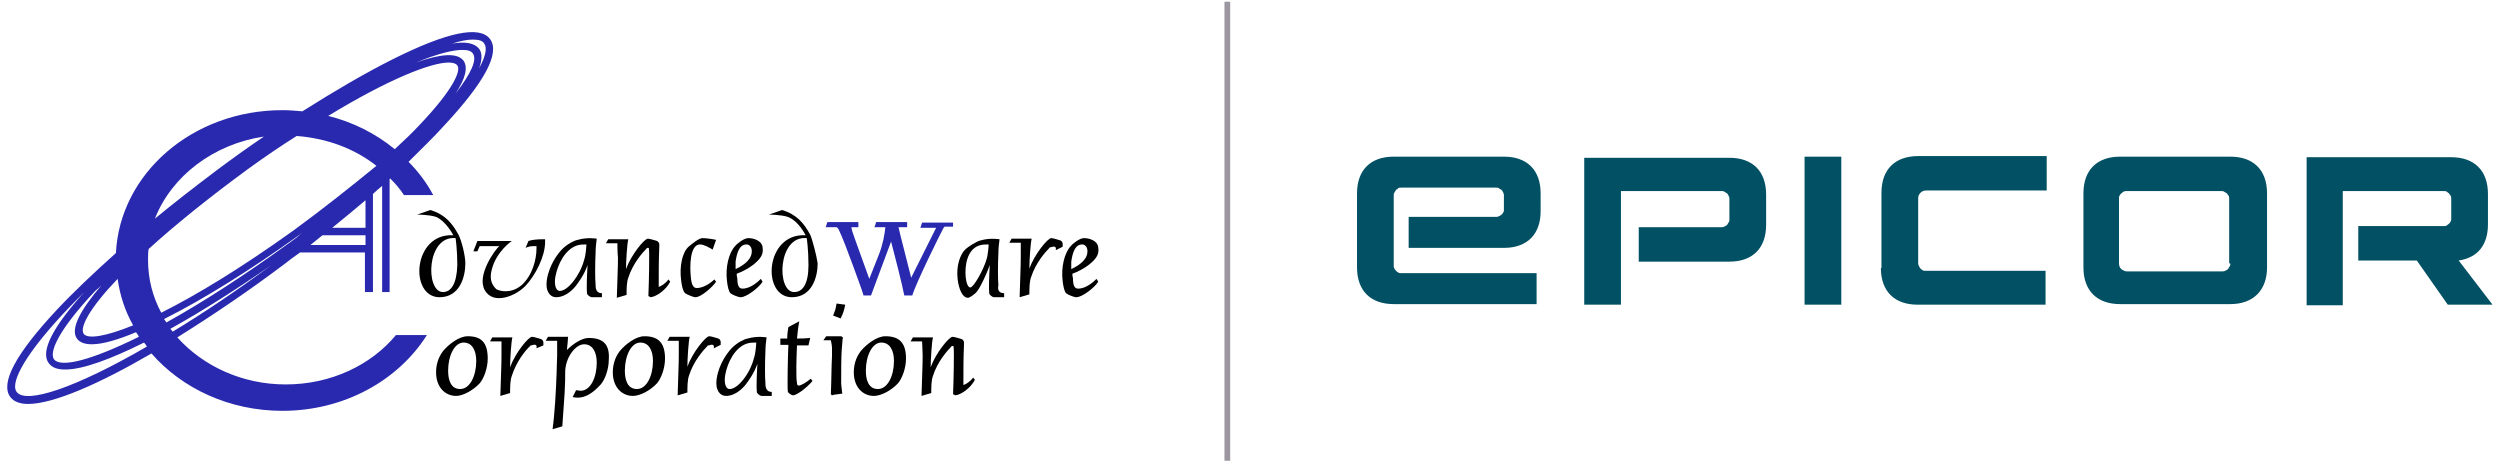
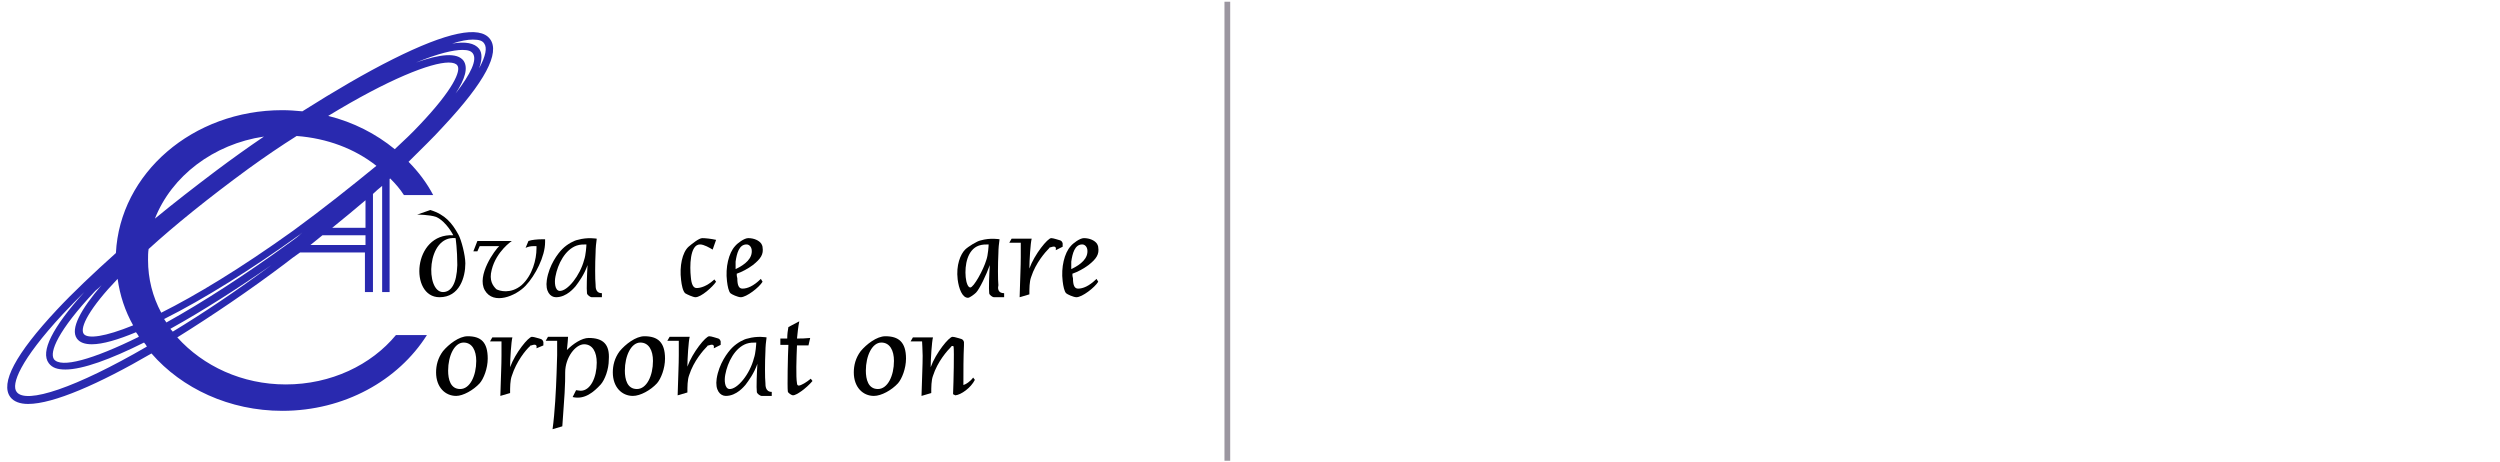
<svg xmlns="http://www.w3.org/2000/svg" version="1.1" x="0px" y="0px" viewBox="0 0 435.7 80.5" style="enable-background:new 0 0 435.7 80.5;" xml:space="preserve">
  <style type="text/css">
	.st0{fill:#414042;}
	.st1{fill:#00AA5C;}
	.st2{fill:#476AB3;}
	.st3{fill:#82B0DA;}
	.st4{fill:#FFFFFF;}
	.st5{fill-rule:evenodd;clip-rule:evenodd;fill:none;stroke:#9B96A0;stroke-miterlimit:10;}
	.st6{fill-rule:evenodd;clip-rule:evenodd;fill:#00467F;}
	.st7{fill-rule:evenodd;clip-rule:evenodd;fill:#B9C7D4;}
	.st8{fill:#F26322;}
	.st9{fill:#4D4D4D;}
	.st10{fill:url(#SVGID_1_);}
	.st11{fill:url(#SVGID_00000000925445574058434840000013934502476169094580_);}
	.st12{fill:#0C94D2;}
	.st13{fill:url(#SVGID_00000018232129907859160600000001608592736387888294_);}
	.st14{fill:#187CB7;}
	.st15{clip-path:url(#SVGID_00000141455168868229136700000000768173325574783108_);}
	.st16{fill:#005386;}
	.st17{fill:#939598;}
	.st18{fill:#3FAE2A;}
	.st19{fill:#0071B1;}
	.st20{fill:#09B049;}
	.st21{fill:#026AA5;}
	.st22{fill:#016AA5;}
	.st23{fill:#7C706D;}
	.st24{fill:#7F7370;}
	.st25{fill:#B1AEB1;}
	.st26{fill:#F9FBFD;}
	.st27{fill:#FBFDFE;}
	.st28{fill-rule:evenodd;clip-rule:evenodd;fill:#0F9BD7;}
	.st29{fill:#629E5A;}
	.st30{fill:#2D312F;}
	.st31{fill:#1FC0E7;}
	.st32{fill:#4799EB;}
	.st33{fill:#2929AF;}
	.st34{fill:#025064;}
	.st35{fill:#4F3E89;}
	.st36{fill:#FFAF00;}
	.st37{fill:#00ACE6;}
	.st38{fill:#0D1130;}
	.st39{fill:#49C8F5;}
	.st40{fill:#012050;}
	.st41{fill-rule:evenodd;clip-rule:evenodd;}
	.st42{fill-rule:evenodd;clip-rule:evenodd;fill:#2CA01C;}
	.st43{fill-rule:evenodd;clip-rule:evenodd;fill:#FFFFFF;}
</style>
  <g id="Layer_1">
</g>
  <g id="logos">
    <g>
      <line class="st5" x1="213.9" y1="0.3" x2="213.9" y2="80.3" />
      <g>
        <path d="M136,59h1.2c0-0.8,0.1-1.4,0.2-2l1.9-1c-0.2,1-0.3,2-0.4,3c0.8,0,1.3,0,2.3-0.1l-0.3,1.3h-2c-0.1,2.3-0.2,5.5,0,6.6     c0,0.2,0.1,0.4,0.3,0.4c0.4,0,1.4-0.6,2.1-1.2l0.3,0.4c-1.1,1.3-2.8,2.5-3.4,2.5c-0.2,0-0.9-0.4-0.9-0.7c-0.1-0.7,0-6.2,0.1-8.1     h-1.4L136,59z" />
-         <path d="M145,68.9l-0.2-0.2c0.1-2.2,0.1-4.9,0.2-6.6c0-0.6,0-1.1,0-1.5s-0.2-1.3-0.2-1.3l-1.3,0l0.5-0.7h2.6l0.3,0.2     c-0.1,0.5-0.1,1.3-0.2,2.1c-0.1,1.3-0.1,4-0.1,6c0.1,1.1,0.2,1.7,0.2,1.7l-1.5,0.2 M145.2,55l0.4-1.1l0.2-1l1.5,0.2     c-0.1,0.7-0.4,1.7-0.8,2.4L145.2,55z" />
        <path d="M85,62.5c0,1.7-0.7,3.5-1.4,4.3C82.5,68,80.7,69,79.5,69c-1.9,0-3.5-1.5-3.5-4.1c0-1.2,0.3-2.5,1.2-3.7     c1-1.2,2.8-2.6,4.3-2.6C83.8,58.6,85,59.6,85,62.5z M78.1,64.6c0,1.5,0.4,3.2,2.1,3.2c1.7,0,2.8-2.3,2.8-4.9     c0-1.8-0.7-3.2-2.2-3.2C79.2,59.7,78.1,62,78.1,64.6z" />
        <path d="M157.9,62.5c0,1.7-0.7,3.5-1.4,4.3c-1.1,1.2-2.9,2.2-4.2,2.2c-1.9,0-3.5-1.5-3.5-4.1c0-1.2,0.3-2.5,1.2-3.7     c1-1.2,2.8-2.6,4.3-2.6C156.6,58.6,157.9,59.6,157.9,62.5z M150.9,64.6c0,1.5,0.4,3.2,2.1,3.2c1.7,0,2.8-2.3,2.8-4.9     c0-1.8-0.7-3.2-2.2-3.2C152,59.7,150.9,62,150.9,64.6z" />
        <path d="M115.9,62.5c0,1.7-0.7,3.5-1.4,4.3c-1.1,1.2-2.9,2.2-4.2,2.2c-1.9,0-3.5-1.5-3.5-4.1c0-1.2,0.3-2.5,1.2-3.7     c1-1.2,2.8-2.6,4.3-2.6C114.6,58.6,115.9,59.6,115.9,62.5z M108.9,64.6c0,1.5,0.4,3.2,2.1,3.2c1.7,0,2.8-2.3,2.8-4.9     c0-1.8-0.7-3.2-2.2-3.2C110,59.7,108.9,62,108.9,64.6z" />
        <g>
          <path d="M104.9,51.1v0.7l-1.8,0c-0.2,0-0.8-0.4-0.8-0.7c-0.1-0.7,0-3.4,0.1-4.9c-0.6,1.7-1.5,2.9-2.1,3.7      c-0.2,0.2-1.5,1.9-3.4,1.9c-1,0-1.9-1-1.6-3c0.4-2.6,1.9-4.6,2.7-5.4c0.9-0.9,2.1-1.5,2.7-1.6c1.7-0.5,3.3-0.2,3.3-0.2      c-0.1,0.6-0.2,1.7-0.2,2.4c-0.1,1.9-0.1,4.7,0,5.6C103.8,50.1,103.8,51.1,104.9,51.1z M101.8,45.3c0.3-0.8,0.4-2.5,0.4-2.7      c-0.6,0-1.1,0-1.7,0.2c-2,0.7-3.3,3.2-3.7,5.4c-0.2,1-0.1,2.4,0.7,2.5C98.9,50.8,101.1,48,101.8,45.3z" />
        </g>
        <g>
          <path d="M134.5,68.3v0.7l-1.8,0c-0.2,0-0.8-0.4-0.8-0.7c-0.1-0.7,0-3.4,0.1-4.9c-0.6,1.7-1.5,2.9-2.1,3.7      c-0.2,0.2-1.5,1.9-3.4,1.9c-1,0-1.9-1-1.6-3c0.4-2.6,1.9-4.6,2.7-5.4c0.9-0.9,2.1-1.5,2.7-1.6c1.7-0.5,3.3-0.2,3.3-0.2      c-0.1,0.6-0.2,1.7-0.2,2.4c-0.1,1.9-0.1,4.7,0,5.6C133.4,67.2,133.4,68.3,134.5,68.3z M131.4,62.4c0.3-0.8,0.4-2.5,0.4-2.7      c-0.6,0-1.1,0-1.7,0.2c-2,0.7-3.3,3.2-3.7,5.4c-0.2,1-0.1,2.4,0.7,2.5C128.5,67.9,130.7,65.2,131.4,62.4z" />
        </g>
        <g>
          <path d="M160.7,59.5h-2l0.4-0.7l3.5,0c-0.2,0.7-0.4,3.8-0.4,5.2c0.9-2.5,3.2-5.3,3.8-5.3c0.4,0,1.2,0.3,1.6,0.4      c0.2,0.1,0.3,0.2,0.4,0.5c0,0.1,0,0.4,0,0.6c-0.1,2-0.1,4.4-0.1,6.9c0.4-0.1,1.2-0.6,1.7-1.3l0.3,0.4c-0.7,1.4-2.4,2.6-3.4,2.7      l-0.4-0.2c0.1-2.3,0.2-7.5,0.1-8.2c0-0.2-0.1-0.2-0.2-0.2c-0.1,0-0.2,0-0.2,0.1c-0.7,0.7-2.4,2.6-3.2,5.1c-0.3,0.8-0.3,2-0.3,3      l-1.7,0.5c0.1-3.6,0.2-5.3,0.2-7C160.8,61.3,160.7,59.5,160.7,59.5z" />
        </g>
        <g>
-           <path d="M107.6,42.4h-2l0.4-0.7l3.5,0c-0.2,0.7-0.4,3.8-0.4,5.2c0.9-2.5,3.2-5.3,3.8-5.3c0.4,0,1.2,0.3,1.6,0.4      c0.2,0.1,0.3,0.2,0.4,0.5c0,0.1,0,0.4,0,0.6c-0.1,2-0.1,4.4-0.1,6.9c0.4-0.1,1.2-0.6,1.7-1.3l0.3,0.4c-0.7,1.4-2.4,2.6-3.4,2.7      l-0.4-0.2c0.1-2.3,0.2-7.5,0.1-8.2c0-0.2-0.1-0.2-0.2-0.2c-0.1,0-0.2,0-0.2,0.1c-0.7,0.7-2.4,2.6-3.2,5.1c-0.3,0.8-0.3,2-0.3,3      l-1.7,0.5c0.1-3.6,0.2-5.3,0.2-7C107.6,44.2,107.6,42.4,107.6,42.4z" />
-         </g>
+           </g>
        <g>
          <path d="M175,51.1v0.7l-1.8,0c-0.2,0-0.8-0.4-0.8-0.7c-0.1-0.7,0-3.4,0.1-4.9c-0.6,1.7-1.8,4.2-2.4,4.8      c-0.3,0.3-1.1,0.9-1.4,0.9c-1,0-1.6-1.6-1.8-3.2c-0.3-2.5,0.5-4.4,1.3-5.2c0.5-0.5,2.1-1.5,2.7-1.6c1.7-0.5,3.3-0.2,3.3-0.2      c-0.1,0.6-0.2,1.7-0.2,2.4c-0.1,1.9-0.1,4.7,0,5.6C173.9,50.1,173.8,51.1,175,51.1z M171.9,45.3c0.3-0.8,0.4-2.5,0.4-2.7      c-0.6,0-1.1,0-1.7,0.2c-2,0.7-2.5,3.4-2.3,5.5c0.1,1,0.4,1.8,0.8,1.8C169.7,50.1,171.4,47,171.9,45.3z" />
        </g>
        <g>
          <path d="M184,43.6c0.2-1-0.8-0.5-0.9-0.5c-0.1,0-0.2,0-0.2,0.1c-0.7,0.7-2.4,2.6-3.2,5.1c-0.3,0.8-0.3,2-0.3,3l-1.7,0.5      c0.1-3.6,0.2-5.3,0.2-7c0-0.6,0-2.5,0-2.5h-2l0.4-0.7l3.5,0c-0.2,0.7-0.4,3.8-0.4,5.2c0.9-2.5,3.2-5.3,3.8-5.3      c0.4,0,1.2,0.3,1.6,0.4c0.2,0.1,0.3,0.2,0.4,0.5c0,0.1,0,0.4,0,0.6L184,43.6z" />
        </g>
        <g>
          <path d="M93.5,60.7c0.2-1-0.8-0.5-0.9-0.5c-0.1,0-0.2,0-0.2,0.1C91.6,61,90,63,89.2,65.5c-0.3,0.8-0.3,2-0.3,3l-1.7,0.5      c0.1-3.6,0.2-5.3,0.2-7c0-0.6,0-2.5,0-2.5h-2l0.4-0.7l3.5,0c-0.2,0.7-0.4,3.8-0.4,5.2c0.9-2.5,3.2-5.3,3.8-5.3      c0.4,0,1.2,0.3,1.6,0.4c0.2,0.1,0.3,0.2,0.4,0.5c0,0.1,0,0.4,0,0.6L93.5,60.7z" />
        </g>
        <path d="M102.6,58.9c-1.2,0-2.7,1-3.8,2.1c0.1-1,0.2-1.9,0.2-2.3l-3.5,0l-0.4,0.7h2c0,0,0,1.8,0,2.5c0,0.4-0.1,2.9-0.1,3.2l0,0     c-0.1,2.9-0.3,6.8-0.7,9.7l1.7-0.5c0.2-2.6,0.3-4.5,0.4-5.8c0.1-1.7,0.1-2.6,0.1-3.6l0,0c0-2.6,1.8-4.9,3.3-4.9     c1.5,0,2.2,1.4,2.2,3.2c0,2.6-1.1,4.9-2.8,4.9c-0.3,0-0.6-0.1-0.8-0.1l-0.6,1.2c2.1,0.5,3.7-0.9,4.9-2.2c0.7-0.8,1.4-2.6,1.4-4.3     C106.3,60,105.1,58.9,102.6,58.9z" />
        <g>
          <path d="M124.4,60.7c0.2-1-0.8-0.5-0.9-0.5c-0.1,0-0.2,0-0.2,0.1c-0.7,0.7-2.4,2.6-3.2,5.1c-0.3,0.8-0.3,2-0.3,3l-1.7,0.5      c0.1-3.6,0.2-5.3,0.2-7c0-0.6,0-2.5,0-2.5h-2l0.4-0.7l3.5,0c-0.2,0.7-0.4,3.8-0.4,5.2c0.9-2.5,3.2-5.3,3.8-5.3      c0.4,0,1.2,0.3,1.6,0.4c0.2,0.1,0.3,0.2,0.4,0.5c0,0.1,0,0.4,0,0.6L124.4,60.7z" />
        </g>
        <path d="M124.2,43.5c-0.5-0.3-1.5-0.9-2.2-0.9c-1.8,0-1.8,3.9-1.6,5.7c0.1,1.2,0.4,1.9,1,1.9c0.7,0,1.8-0.3,3.1-1.5l0.3,0.4     c-0.6,0.9-2.6,2.7-3.6,2.7c-0.4,0-1.5-0.5-1.8-0.7c-0.4-0.4-0.6-1.4-0.7-2.3c-0.3-2.4,0.2-4.8,1.3-5.8c0.6-0.5,1.8-1.5,2.4-1.5     c0.5,0,1.5,0.1,2.4,0.3L124.2,43.5z" />
        <path d="M129.4,50.3c0.8,0,1.9-0.4,3.2-1.7l0.3,0.5c-0.6,1-2.8,2.7-3.8,2.7c-0.5,0-1.6-0.5-1.8-0.7c-0.3-0.3-0.5-1.2-0.6-2.1     c-0.3-2.4,0.3-4.9,1.4-6.1c0.4-0.5,1.6-1.4,2.3-1.4c1,0,1.9,0.4,2.3,1c0.1,0.2,0.2,0.4,0.2,0.6c0.2,1.2-0.3,2-1.7,3.1     c-0.8,0.6-1.9,1.2-2.8,1.5c0,0.3,0,0.5,0.1,0.8C128.5,49.8,128.8,50.3,129.4,50.3z M131,43.5c-0.1-0.6-0.5-0.9-0.9-0.9     c-1.3,0-1.7,1.6-1.9,3c0,0.4,0,1,0,1.3C129.9,46.1,131.2,45,131,43.5z" />
        <path d="M187.9,50.3c0.8,0,1.9-0.4,3.2-1.7l0.3,0.5c-0.6,1-2.8,2.7-3.8,2.7c-0.5,0-1.6-0.5-1.8-0.7c-0.3-0.3-0.5-1.2-0.6-2.1     c-0.3-2.4,0.3-4.9,1.4-6.1c0.4-0.5,1.6-1.4,2.3-1.4c1,0,1.9,0.4,2.3,1c0.1,0.2,0.2,0.4,0.2,0.6c0.2,1.2-0.3,2-1.7,3.1     c-0.8,0.6-1.9,1.2-2.8,1.5c0,0.3,0,0.5,0.1,0.8C187,49.8,187.3,50.3,187.9,50.3z M189.5,43.5c-0.1-0.6-0.5-0.9-0.9-0.9     c-1.3,0-1.7,1.6-1.9,3c0,0.4,0,1,0,1.3C188.4,46.1,189.7,45,189.5,43.5z" />
        <g>
          <path d="M90.9,49.7c1.9-1.7,2.6-4.5,2.6-6.4c0-0.1,0-0.3,0-0.4c-0.1,0-0.3,0-0.6,0c-0.4,0-0.9,0.1-1.3,0.3l0.5-1.2      c0.5-0.2,1.6-0.3,2.4-0.3c0.2,0,0.3,0,0.5,0c0,0.2,0,0.3,0,0.5c0,2.5-1.7,5.8-3.4,7.6c-1.7,1.8-5.6,3.4-7.1,0.8      c-1.5-2.6,1.8-7.1,2.5-7.7h-3.4l-0.4,0.9h-0.7l0.7-1.8h6c0,0-2.7,1.8-3.5,5c-0.5,1.9,0.2,2.8,0.8,3.4C87,50.7,89,51.3,90.9,49.7      z" />
        </g>
        <path d="M79.9,40.9c-1.1-2-2.3-3.5-4.9-4.3l-2.3,0.8c0,0,2.1,0,3.3,0.4C77.8,38.6,79,41,79,41c-7.1-0.4-7.7,10.8-2.4,10.8     c3.5,0,4.5-3.5,4.5-5.9C81.1,44.5,80.4,41.8,79.9,40.9z M77.2,50.9c-3.1,0-2.9-9.9,2.2-9.4c0,0,0.3,2,0.3,4.7     C79.6,49.5,78.6,50.9,77.2,50.9z" />
-         <path d="M141.2,40.9c-1.1-2-2.3-3.5-4.9-4.3l-2.3,0.8c0,0,2.1,0,3.3,0.4c1.9,0.7,3.1,3.2,3.1,3.2c-7.1-0.4-7.7,10.8-2.4,10.8     c3.5,0,4.5-3.5,4.5-5.9C142.3,44.5,141.6,41.8,141.2,40.9z M138.4,50.9c-3.1,0-2.9-9.9,2.2-9.4c0,0,0.3,2,0.3,4.7     C140.9,49.5,139.9,50.9,138.4,50.9z" />
        <path class="st33" d="M77.3,22c7.2-7.7,9.9-12.8,8.1-15.2c-1.8-2.4-7.5-1.2-16.9,3.5c-4.8,2.4-10.1,5.5-15.8,9.1     c-1.1-0.1-2.3-0.2-3.5-0.2c-15.6,0-28.3,11-29,24.9c-3.9,3.5-7.4,6.8-10.3,9.9c-7.2,7.7-9.9,12.8-8.1,15.2     c0.6,0.8,1.7,1.2,3.1,1.2c4.4,0,12.4-3.5,21.5-8.8c5.3,6.1,13.6,10,22.8,10c10.8,0,20.2-5.3,25.2-13.2h-5.4     C64.7,63.6,57.7,67,49.8,67c-7.6,0-14.4-3.2-18.9-8.2c6.1-3.8,12.6-8.2,18.7-12.8c0.9-0.7,1.8-1.4,2.7-2h11.3v6.9H65V33.8     c0.5-0.5,1-0.9,1.6-1.4v18.5h1.3V31.2c0,0,0.1-0.1,0.1-0.1c0.9,0.9,1.7,1.8,2.4,2.9h5.1c-1.1-2.1-2.6-4.1-4.3-5.8     C73.4,26,75.5,24,77.3,22z M82.4,6.9c1.1,0,1.7,0.2,2,0.7c0.5,0.7,0.3,2.1-0.9,4.3c0.5-1.4,0.6-2.6,0-3.4c-0.8-1-2.4-1.3-4.7-0.9     C80.3,7.1,81.5,6.9,82.4,6.9z M80.6,8.7c1,0,1.5,0.2,1.8,0.6c0.8,1.1-0.3,3.5-3,7c1.7-2.6,2.2-4.5,1.4-5.7     c-1.1-1.5-4.1-1.2-8.3,0.3C76.4,9.3,79,8.7,80.6,8.7z M78.2,10.9c0.8,0,1.3,0.2,1.5,0.5c0.7,0.9-0.7,4.2-6.6,10.4     c-1.3,1.4-2.8,2.8-4.3,4.2c-3.3-2.7-7.2-4.7-11.6-5.8C67.7,13.8,75.1,10.9,78.2,10.9z M46,23.8c-2.8,1.9-5.6,3.9-8.4,6     c-3.7,2.8-7.2,5.5-10.6,8.3C29.9,30.7,37.2,25.1,46,23.8z M23.2,56.7c-4.9,2-7.9,2.4-8.6,1.5c-0.8-1.1,1.1-4.6,5.9-9.6     C20.9,51.5,21.8,54.2,23.2,56.7z M17.7,49.7c-3.6,4.2-5.5,7.6-4.3,9.3c0.5,0.7,1.4,1,2.6,1c1.9,0,4.6-0.8,7.7-2.1     c0.2,0.3,0.4,0.5,0.5,0.8c-8.1,4-13.6,5.5-14.8,3.9c-0.8-1.2,0.6-4.9,7.2-11.9C17.1,50.3,17.4,50,17.7,49.7z M2.9,68.3     c-1-1.3,0.6-5.5,8-13.5c1.2-1.3,2.5-2.6,3.8-3.9C9.1,57.1,7,61.3,8.5,63.3c0.6,0.8,1.5,1.1,2.9,1.1c3,0,7.9-1.8,13.7-4.7     c0.2,0.2,0.4,0.5,0.5,0.7C13.2,67.6,4.5,70.5,2.9,68.3z M30.1,57.8c-0.1-0.2-0.3-0.3-0.4-0.5c5.6-3.1,11.7-7,17.6-11.1     C41.2,50.7,35.4,54.6,30.1,57.8z M50.6,42.2C42.6,48,35.3,52.7,29,56.2c-0.1-0.2-0.3-0.4-0.4-0.6c7-3.5,15.4-8.8,23.2-14.4     c0.3-0.2,0.6-0.4,0.9-0.7C52,41.2,51.3,41.7,50.6,42.2z M63.7,42.7h-9.6c0.7-0.6,1.4-1.1,2.1-1.7h7.5V42.7z M63.7,39.7h-5.8     c2-1.6,3.9-3.2,5.8-4.8V39.7z M51.1,40.2c-9.2,6.6-17,11.3-23,14.3c-1.5-2.8-2.3-5.9-2.3-9.2c0-0.6,0-1.3,0.1-1.9     c4.5-4.1,10.3-8.8,17.4-14c2.9-2.1,5.7-4,8.4-5.7c5.3,0.4,10.1,2.2,13.9,5.2C61.2,32.5,56.3,36.4,51.1,40.2z" />
-         <path class="st33" d="M166.1,38.8h-5.4l-0.3,0.9h2.7l0,0.1c0,0.1,0,0.1-0.1,0.2l-4.2,8.4l-1.9-7.5c-0.1-0.4-0.2-0.8-0.3-1.3h1.5     v-0.9h-5.4l-0.3,0.9h1.9c-0.1,1.1-0.4,2.9-1.1,4.7l-1.7,4.3c-0.8-2.3-2.7-7.4-3-8.4c0-0.1-0.1-0.4-0.1-0.4c0-0.1,0-0.2,0-0.2h1.2     v-0.9h-5.4l-0.3,0.9h1.9c0.2,0.1,0.4,0.4,0.5,0.7c0.5,1,1.4,3.4,2.4,6.1c0.6,1.7,1.5,4,1.8,5.1h1.3l3.5-9.4     c0.6,2.3,1.9,7.3,2.3,9.4l1.4,0c0.6-2.1,4.9-10.8,5.4-11.7c0.1-0.2,0.2-0.2,0.2-0.3h1.5V38.8z" />
      </g>
      <g>
-         <path class="st34" d="M388.7,45.9c0,0.2,0,0.4-0.1,0.5c-0.1,0.2-0.2,0.3-0.3,0.5c-0.1,0.1-0.3,0.2-0.5,0.3     c-0.2,0.1-0.4,0.1-0.6,0.1h-16.5c-0.4,0-0.7-0.2-1-0.4c-0.3-0.3-0.4-0.6-0.4-1V34.6c0-0.2,0-0.4,0.1-0.5c0.1-0.2,0.2-0.3,0.3-0.4     c0.1-0.1,0.3-0.2,0.4-0.3c0.2-0.1,0.3-0.1,0.5-0.1h16.5c0.2,0,0.4,0,0.5,0.1c0.2,0.1,0.3,0.2,0.5,0.3c0.1,0.1,0.2,0.3,0.3,0.4     c0.1,0.2,0.1,0.3,0.1,0.5V45.9z M428.5,45.4c3.4-0.5,5.1-2.8,5.1-6.3v-5.3c0-4.1-2.4-6.4-6.4-6.4H402v25.8h6.3V33.3h17.6     c0.2,0,0.4,0,0.5,0.1s0.3,0.2,0.4,0.3c0.1,0.1,0.2,0.3,0.3,0.4c0.1,0.2,0.1,0.3,0.1,0.5v3.5c0,0.2,0,0.4-0.1,0.5     c-0.1,0.2-0.2,0.3-0.3,0.4c-0.1,0.1-0.3,0.2-0.4,0.3s-0.3,0.1-0.5,0.1h-14.9v6h10.2l5.4,7.7h7.8L428.5,45.4z M369.5,27.3     c-4.1,0-6.4,2.4-6.4,6.4v12.9c0,4.1,2.4,6.4,6.4,6.4h19.2c4,0,6.4-2.4,6.4-6.4V33.7c0-4.1-2.4-6.4-6.4-6.4H369.5z M327.8,46.7     c0,4.1,2.4,6.4,6.4,6.4h22.3v-5.9h-20.9c-0.2,0-0.4,0-0.5-0.1c-0.2-0.1-0.3-0.2-0.4-0.3c-0.1-0.1-0.2-0.3-0.3-0.5     c-0.1-0.2-0.1-0.4-0.1-0.5V34.6c0-0.4,0.1-0.7,0.4-1c0.3-0.3,0.6-0.4,1-0.4h21v-6h-22.4c-4.1,0-6.4,2.4-6.4,6.4V46.7z      M320.9,27.3h-6.4v25.8h6.4V27.3z M276.1,27.3v25.8h6.4V33.3H300c0.2,0,0.4,0,0.5,0.1c0.2,0.1,0.3,0.2,0.5,0.3     c0.1,0.1,0.2,0.3,0.3,0.5c0.1,0.2,0.1,0.4,0.1,0.5v3.5c0,0.2,0,0.4-0.1,0.5c-0.1,0.2-0.2,0.3-0.3,0.5c-0.1,0.1-0.3,0.2-0.5,0.3     c-0.2,0.1-0.4,0.1-0.5,0.1h-14.4v6h15.8c4.1,0,6.4-2.4,6.4-6.4v-5.3c0-4.1-2.4-6.4-6.4-6.4H276.1z M242.9,27.3     c-4.1,0-6.4,2.4-6.4,6.4v12.9c0,4.1,2.4,6.4,6.4,6.4h24.9v-5.4h-23.6c-0.2,0-0.4,0-0.5-0.1c-0.2-0.1-0.3-0.2-0.4-0.3     c-0.1-0.1-0.2-0.3-0.3-0.4c-0.1-0.2-0.1-0.3-0.1-0.5V34.1c0-0.2,0-0.4,0.1-0.5c0.1-0.2,0.2-0.3,0.3-0.5c0.1-0.1,0.3-0.2,0.4-0.3     s0.3-0.1,0.5-0.1h16.5c0.2,0,0.4,0,0.5,0.1c0.2,0.1,0.3,0.2,0.5,0.3c0.1,0.1,0.2,0.3,0.3,0.5c0.1,0.2,0.1,0.4,0.1,0.5v2.4     c0,0.2,0,0.4-0.1,0.5c-0.1,0.2-0.2,0.3-0.3,0.4c-0.1,0.1-0.3,0.2-0.5,0.3c-0.2,0.1-0.4,0.1-0.5,0.1h-15.2v5.4h16.6     c4.1,0,6.4-2.4,6.4-6.4v-3.1c0-4.1-2.4-6.4-6.4-6.4H242.9z" />
-       </g>
+         </g>
    </g>
  </g>
  <g id="Layer_7">
</g>
</svg>